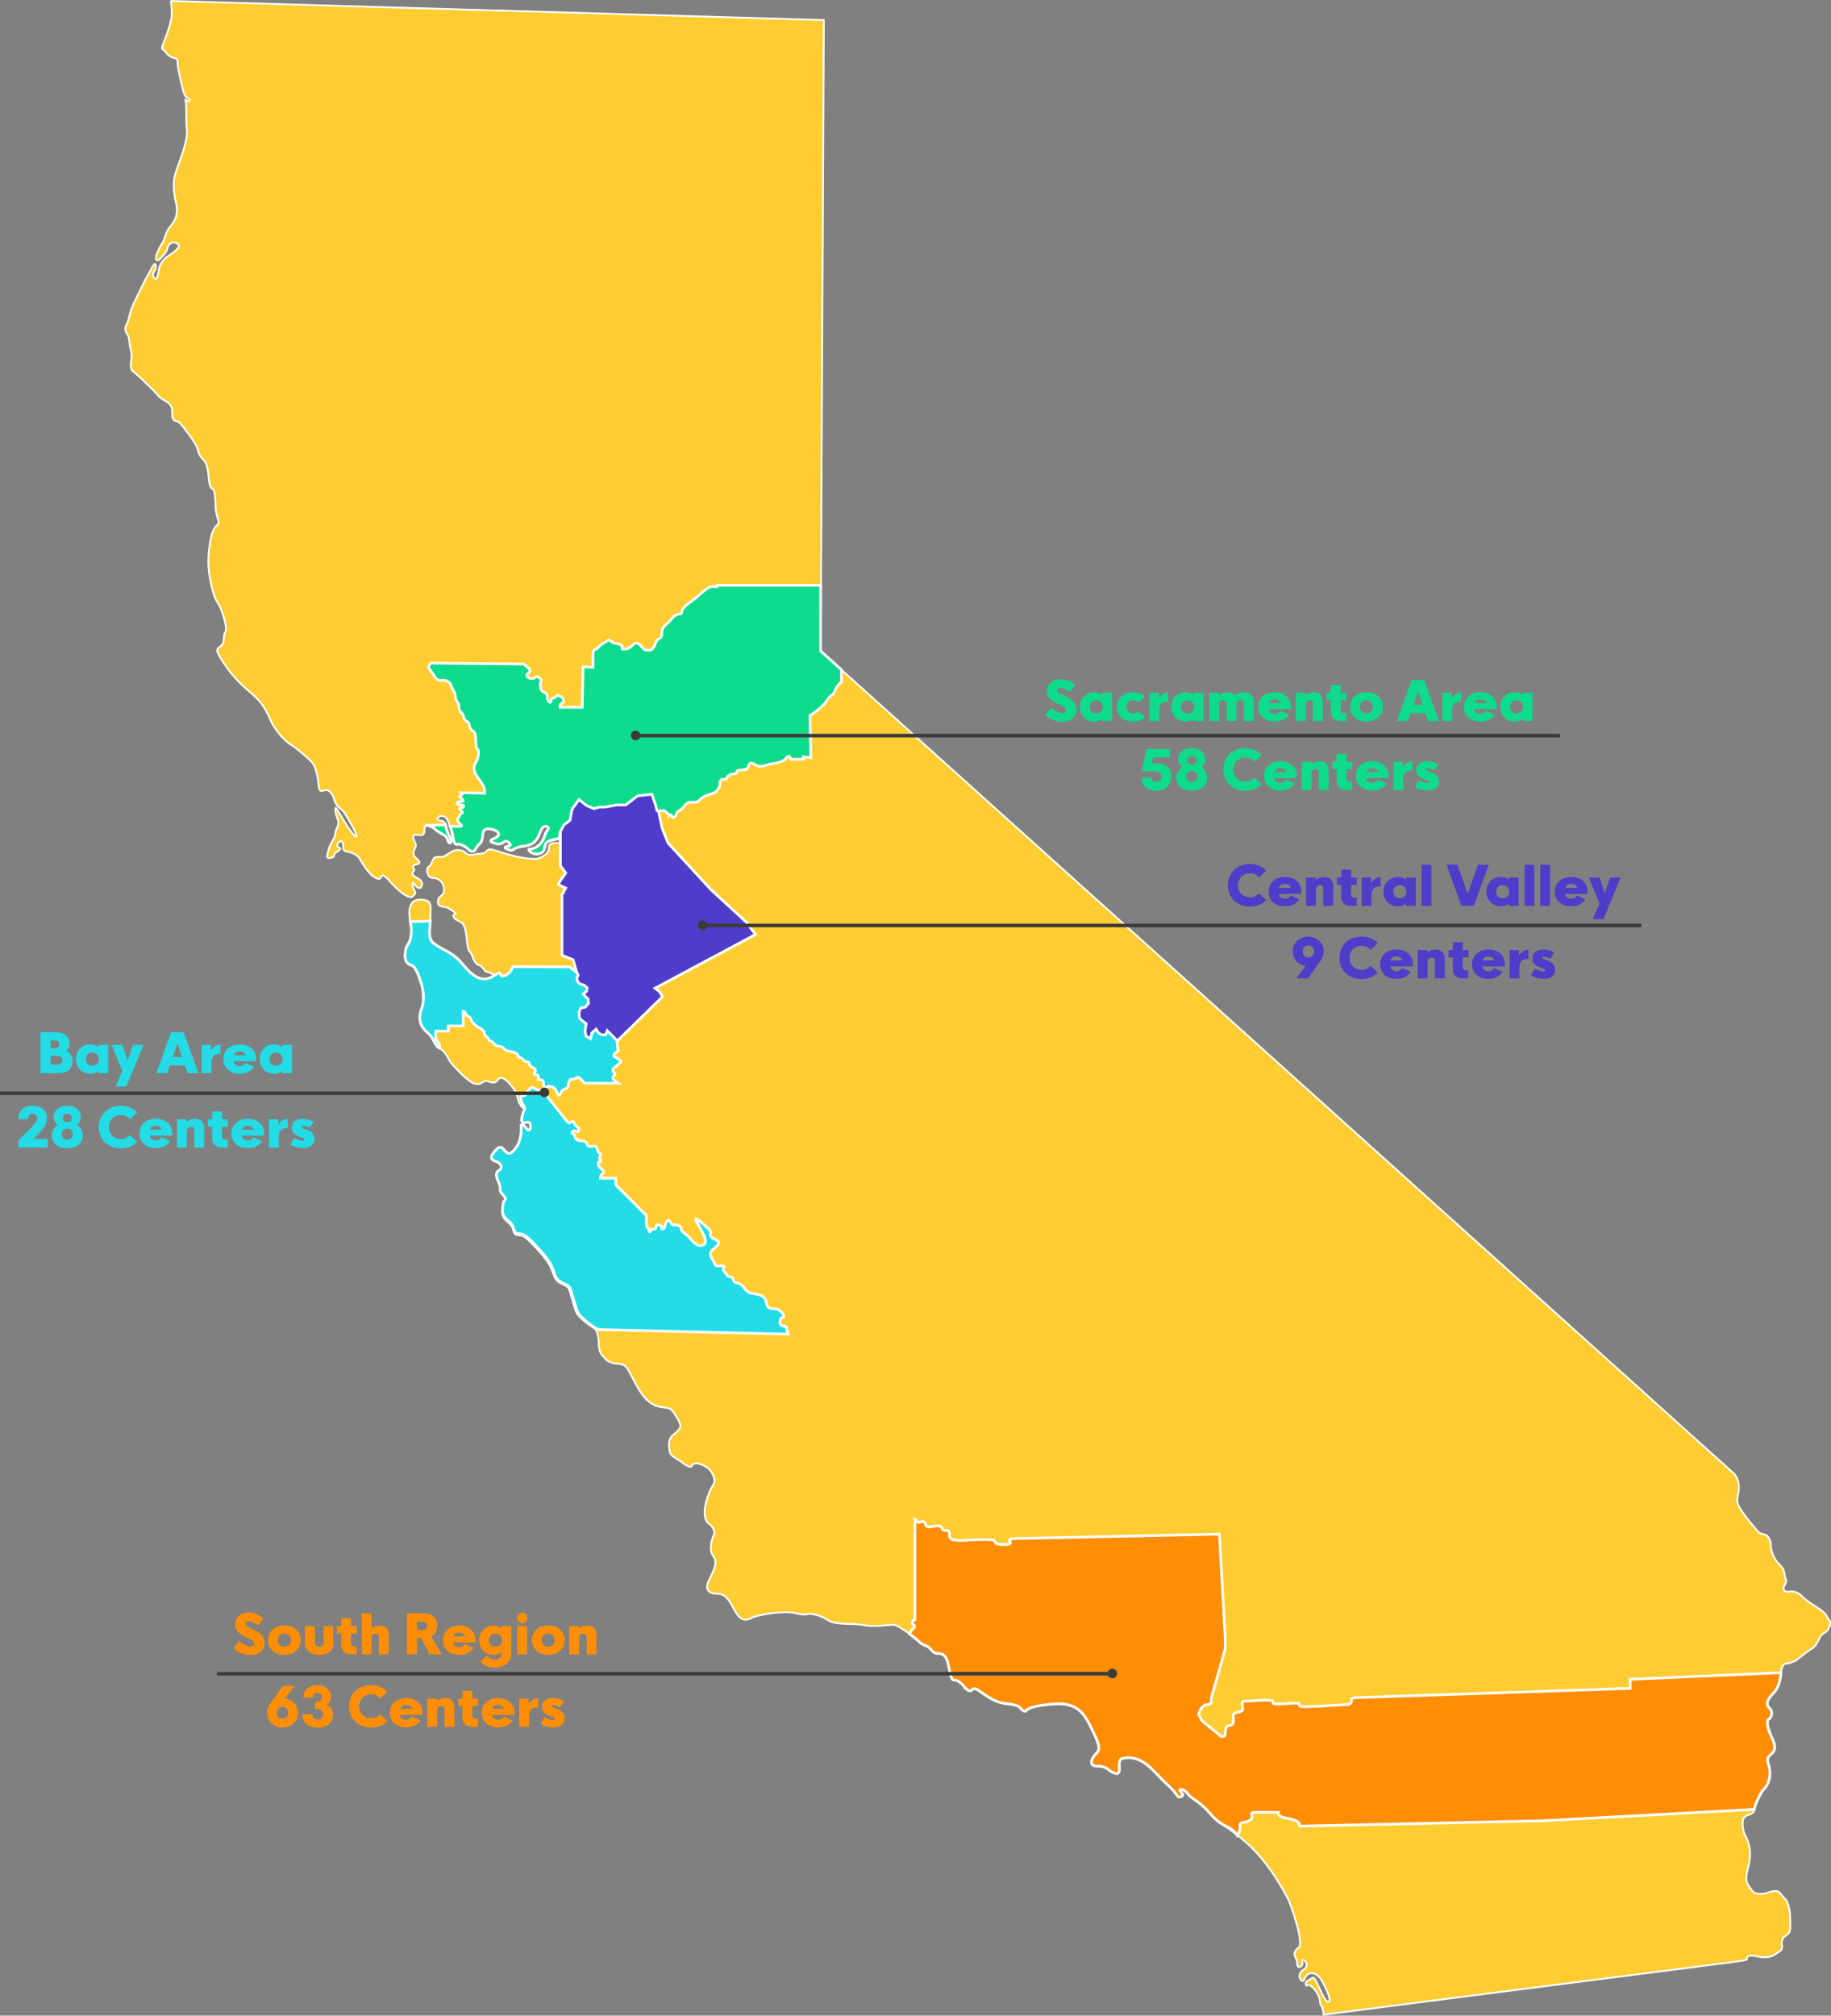
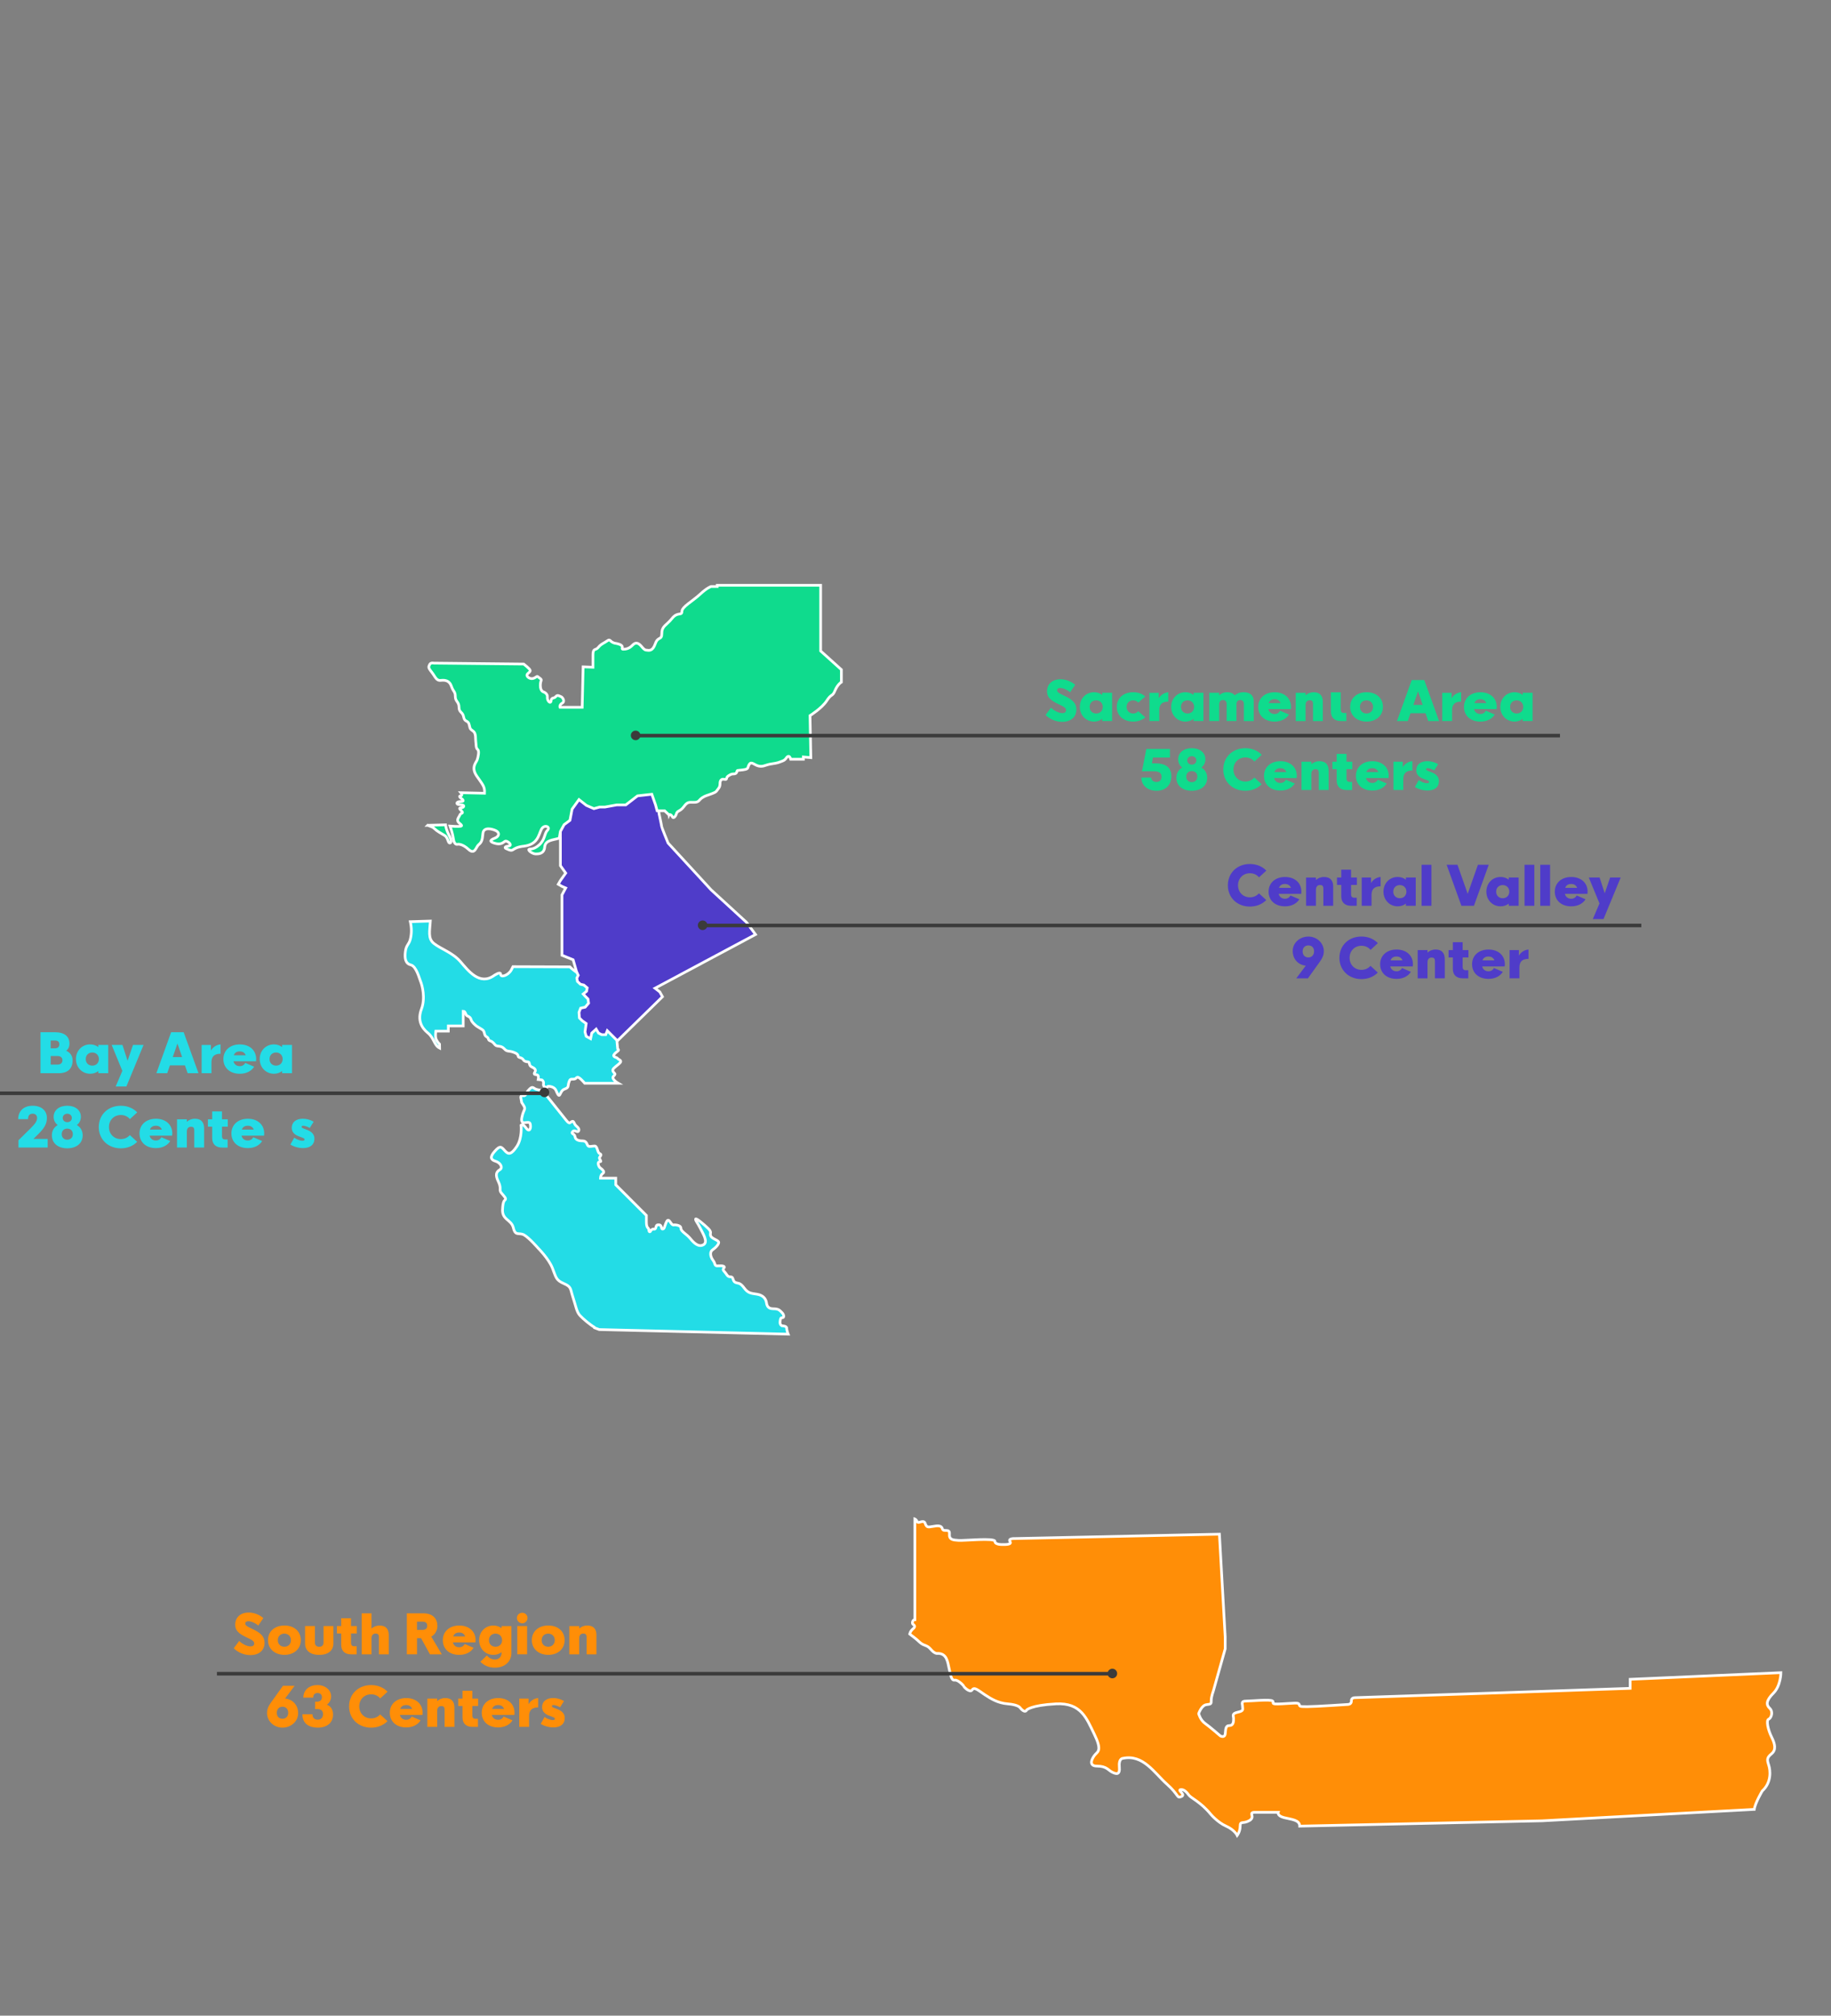
<svg xmlns="http://www.w3.org/2000/svg" viewBox="0 0 1020.37 1123.04">
  <rect x="0" y="0" width="1020.37" height="1123.04" fill="#808080" stroke="none" />
  <defs>
    <style>.cls-1,.cls-2{fill:#ff8e07;}.cls-3,.cls-4{fill:#4f3cc9;}.cls-5{fill:#ffcd32;}.cls-5,.cls-4,.cls-6,.cls-2,.cls-7{stroke:#fff;stroke-miterlimit:10;}.cls-4,.cls-6,.cls-2,.cls-7{stroke-width:1.5px;}.cls-8,.cls-6{fill:#0fdb8d;}.cls-9{fill:#3b3b3b;}.cls-10,.cls-7{fill:#23dce6;}</style>
  </defs>
  <g id="Layer_2">
-     <path class="cls-5" d="M95.11,.52L459.11,11.18l-1.78,351.56,508.44,457.78s3.26,2.52,3.26,8.15-2.67,6.52,1.04,12.3,9.48,12.15,9.48,12.15c0,0,.59,1.19,3.11,1.63s4.15,2.96,4.15,6.07,1.93,7.85,4,9.93,3.7,4,3.7,6.67,2.07,2.22,0,5.78,1.63,4,3.11,3.56,5.04,.59,6.67,2.67,9.33,6.81,9.33,6.81c0,0,3.85,2.67,4.3,4.15s2.96,2.67,1.48,6.22-2.96,2.67-4.59,4.74-2.07,5.33-5.19,7.26-8.89,6.67-8.89,6.67c0,0-3.56,1.63-5.63,1.63s-2.67,5.04-2.67,5.04c0,0,0,7.26-4.15,11.41s-4.15,6.52-2.07,8.44,.89,5.48-.59,6.07-.44,5.78,1.63,9.93,2.52,7.26,0,9.33-2.67,3.11-1.63,6.22,1.63,9.78-3.56,14.52c0,0-3.7,5.04-4.15,8.59s-.44,3.7-4.59,5.19-1.19,10.22-1.19,10.22c0,0,3.56,5.19,3.11,12.44s-3.85,11.56-.89,16.15,3.7,4.74,7.26,4.74,8-3.26,10.22-.59,3.7,4.15,3.7,4.15c0,0,2.07,3.56,2.07,9.78s1.04,7.85-3.11,10.37c0,0-1.93,1.48-1.48,4.59s-.15,2.81-3.7,5.33-8.74,1.48-8.74,1.48c0,0-6.37-1.65-6.81,.21s.3,1.42-9.93,2.9l-226.26,29.07s-.26-3.96-1.37-5.19,.33-3.56-3.11-8.22-5.11-2.78-5.11-2.78c0,0-1.44-1.78,1.22-3s2.33-3.22,4.67,1.44,4.78,11.33,6.67,10.56-3.33-11.67-5.56-14-5.78-2.78-7.33,0-1.56,3.22-3.11,1.22c0,0-1.67-2.78,1.89-5.11s.78-5.44-.33-5.44,.78,3.11-1.56,3.89-1.22-2.78-2.33-4.67-1.56-3.89,1.56-6.22-4.44-24.22-6.33-27.67-10.44-19.78-22.89-30.67-14.44-9.22-19.89-15.89-11-9-12.11-10.56-2.78-3.44-4.67-3.11,3.11,2.78,.44,3.89-1.11-.78-8.11-7-13.11-16.67-24.44-14.33c0,0-2.44,0-2,4.67s-1.56,4.22-3.89,3.11-3.11-3.44-8.56-3.44-2.33-5.11-.78-6.67,3.44-2.67-.78-11.22-7.22-17.56-21.33-16.78-16.33,3.44-16.33,3.44c0,0-.78,2.33-3.89-1.56,0,0-1.22-1.44-6.67-1.89s-9.22-2.78-12.78-5.11-5.78-4.56-7-2.67-4.67-1.67-4.67-2-3.22-3.78-5.11-3.44-2.33-3.22-3.11-6.67-1.22-8.22-6.22-8.22c0,0-1.56,.56-3.89-2.22s-3.89-1.78-6.22-4-11.67-9.67-14.78-9.67-11.44,1.33-16.78,.11-15.11,.33-19.78-2.78-8.67-3.44-10.56-3.44-1,1.11-7.67-.44-21.33,1.11-24.11,2.67-5.89,2-9-3.44-4.89-10-10.22-10-6.56-3-5-6.56,5.89-10.44,3.11-14-1.56-8.67,0-12.11-3.11-6.67-3.11-6.67c0,0-3.89-2.56-.78-13.11s6.33-7.89,2.78-15.22c0,0-2.67-4.22-8.56-5,0,0-1.89,0-2.33,1.11s-1.67,1.44-5.11-1.22-6.89-3.78-7.33-6.11-1.67-6.89,2.22-10,4.89-4.22,1.67-9.33-3.44-5-6.22-5.44-8.89,.11-15.11-10.44-5.78-13.56-11.22-14-6.33-1.67-9.44-5.11c0,0-1.56-2.22-1.56-5.78s-.44-7.78-3.11-9.33-6.22-4.56-8.11-6.56-2.33-5.44-3.89-10.11-.67-5.56-5-7.44-4.22-3.33-6.22-8.44-7.78-10.89-7.78-10.89c0,0-5-5.78-7.78-7.33s-4.78,.89-5.89-3.89-6.67-4.22-5.89-10.89c0,0,3.11-3.56,4.22-4.33s-.33-2-1.89-3.89,.22-4.33-1.67-8.22-4.11-3.44-2.22-4.56,5.33-6.89,2.67-7.67-6.22,2.67-3.44-.44,1.44-2.78,3.44-.44,3.56,.44,6.67-4.22,4.33-9.67,4.33-9.67c0,0-1.11-3.11,.78-.44s3.89-1,3.22-3.33-2.67-1.11-1.56-6.56-1.11,.22-4.11-4.11-.78-5.78-5.78-11.67-6.56-3.89-7.33-2.78-2,2-5.11,.78-3.44,2.44-7.78,1.22-13.56-12.11-13.56-12.11c0,0-2.78-6.11-5.89-7.67s-3-5.56-6.56-8.44-5.89-7.11-3.56-13.33,.33-13.33-.44-15.22-2.44-8.56-5.44-9.33-3.56-3.44-3.11-7.33,2-3.89,2.78-7,.78-6.33,0-9.78-1.89-12.33,5.44-12.33,5.78,3.78,5.78,10-2,11.33,1.89,14.44,10.44,5.11,14.78,10.11,10.67,13.56,18.78,7.78c0,0-.56-1.22-4.78-2.33,0,0-2.33-3.44-3.44-3.44s-2.78-1.67-3.89-5.11-2.33-.78-3.11-9.33-2.22-9.22-5-10.44-3-3.56-1.56-3.56-1.56-2.22-3.89-3.44-6,0-5.56-3.89,4-2,3.22-7.44-5.89-5.44-5.89-5.44c0,0-2,.22-2.78-1.67s-1.22-3.89,.78-5,.78-5.67,5.44-5,6.67-6.11,13.67-3.11c0,0,2.11,2.67,5.11,1.89s6.22-.33,7.33-1.89,2.44-1.44,6.67,0,13.44,4.22,20.44,4.22c0,0,2.78,.11,6.22-2.67s-.89-6.22,5.78-6.22,2,3.67,7.44,5.89,4.33,2.33,6.22,5,4.11-.67,1.89-2.67-4.22-5.44-6.56-5.44-3.44-.89-4.22-2.78-2.67-2.67-6.22-1.56-4.78,0-5.11,3.89-3.44,3.89-5,3.89-3.89-1.56-3.89-2.33,2.33,.44,5.78-2.67,2.78-6.33,4.67-8.22-1.89-3.56-3.44-.44-2,8.44-9.78,9.33-4.67,3.89-10.11,1.22c0,0-1.26-.96,1.56-1.26s-.81-3.56-2.07-2.59-2.59,1.93-5.7,.96-2.37-1.78,.22-2.81,2.67-3.11,.59-4.15-6.96-2.3-7.26,1.56-.81,4.96-2.37,6.22-2.07,5.93-5.7,2.59-6-2.81-6-2.81c0,0-1.85,.74-2.37-2.89s-2.07-7.78-2.07-7.78c0,0-1.11-4.07-2.89-4.89s-3.85-.07-3.85,1.48,4-.15,4.44,3.19,2.3,6.44,2.3,6.44c0,0,1.63,3.11,.3,3.63s-1.04-2.89-3.11-4.15-4.22-2.37-5.48-3.63-4.59-3.63-5.41-1.56,.3,4.74-2.07,4.96-4.96-1.41-4.44,1.48,2.07,3.41,1.04,5.48-1.56,3.85,0,5.41,3.93,3.04,.81,3.85-1.85,2.15-1.85,2.15c0,0,1.33,.74-.22,2.3s3.11,3.63,3.11,3.63c0,0,3.11,1.78,1.56,4.37s-4.44-2-4.44-2c0,0-1.26-.81-.22,2.3s2.37,2.89-.22,5.19-11.19-6.74-11.19-6.74c0,0-5.11-6.15-5.93-4.89s-.81,3.04-4.44,.74-8.52-11.04-8.52-11.04c0,0-2.44-2.37-5.78-2.89s-2.59-1.78-2.81-3.85-1.26-2.96-2.81-1.11,.96,2.89,.96,2.89c0,0,1.04,.44-1.26,1.78s-2.07,2.37-2.07,2.37c0,0,.59,.74-1.78,1.26s-2.44-.44-1.11-4.89,3.48-5.7,3.7-8.81,2.59-4.15,1.26-7.78-1.93-7.93-.59-5.93,8.07,14.15,10.67,15.48-6.22-13.56-7.26-14.52-3.63-2.07-4.67-5.93-3.33-5.63-4.89-5.41-3.56,1.93-3.85-2.52-1.56-10.89-4.15-13.48-9.33-8.3-11.41-9.33-8.07-6.96-10.67-12.44-4.37-10.3-10.81-15.78-11.19-10-16.07-17.56-3.85-6.96-1.26-9.33,.81-5.48,2.37-7.56-2.07-12.89-3.63-15.26-2.81-4.89-4.15-10.89-2.74-12.52-.59-24.67,6-6.15,3.93-13.19c0,0-1.04-2.89-1.04-7.04s-.59-8-1.33-8.52-2.07-.3-2.59-7.78-3.41-9.33-3.41-9.33c0,0-1.48-.96-2.52-4.89s-6.22-10.15-6.22-10.15c0,0-3.56-5.48-5.41-5.7s-2.67-1.48-2.67-3.85,.52-5.26-3.85-7.56-4.3-3.85-8.22-7.48-7.48-7.33-9.33-8.59-1.63-3.41-1.63-4.67,.95-4.37,0-7.48-.73-7.33-1.77-8.59-2.07-3.33-.52-5.93,1.11-6,4.3-12.44,5.78-12.15,7.56-15.04,3.85-8.22,4.37-5.19-2.81,3.7-1.04,6.74,2.59-3.7,2.59-3.7c0,0,.22-4.67,4.89-8s8.07-5.48,5.48-7.26-5.04,.3-5.48,2.59-2.59,4.15-3.85,5.7-3.26,1.63-2.3-1.78,4.07-8,4.07-8c0,0,1.48-5.7,3.85-8.3s4.44-6.59,3.11-12.52-2.22-11.41-.07-17.85,6.52-16.59,6-22.81-.07-16.44-.81-17.19,1.85,1.78,2.37,.52-2.37-.52-3.63-5.7-3.11-12.44-3.11-15.56-1.33-1.78-3.93-3.33-2.37-2.67-3.63-3.41-1.63-.96,.22-5.41,4.15-11.11,4.15-15.04-.59-7.11-.59-7.11Z" />
-   </g>
+     </g>
  <g id="central">
    <path class="cls-7" d="M330.78,739.57l3.16,1.2,105.28,2.56s-.83-2.11-.83-3.38-2.63-1.28-2.63-1.28c0,0-1.28-.45-1.05-2.33s.38-2.18,1.35-2.18,.98-1.58-.3-2.86-1.88-2.11-4.74-2.11-3.61-1.43-3.91-3.46-1.8-4.14-5.26-4.66-5.04-.6-7.14-3.46-3.16-2.56-4.21-2.86-1.58-.6-2.11-2.41-2.03,0-3.38-2.11-2.71-2.63-1.65-3.68-.68-1.5-3.08-1.28-1.35-.98-2.93-3.08-1.88-4.74-.3-5.79,4.29-3.68,3.23-4.74-3.84-1.73-4.29-3.23,.83-1.8-1.28-3.91-7.07-6.32-7.07-5.26,.98,1.8,2.56,4.96,4.51,7.67,1.88,9.25-5.26-.75-7.37-3.38-5.26-3.91-5.26-5.79-3.68-1.88-3.68-1.88c0,0-.83,.68-2.11-1.35s-1.88-1.35-2.63,.53-.75,3.16-1.8,3.16-.08-2.56-2.41-2.33c0,0-.98-.3-1.28,1.28s-1.35,1.05-1.35,1.05c0,0-1.05,0-1.58,1.05s-1.05,.3-1.05-.75-1.35-.53-1.35-4.21v-3.68l-17.07-17.07v-3.68h-8.5s0-1.65,1.05-2.41,.98-1.28,0-2.33-1.8-.83-2.33-3.16c0,0-.23-1.28,1.05-1.28s-.83-1.65-.3-2.41,1.43-1.58,.08-2.11-1.2-4.21-2.74-4.21-2.9,.53-3.65,0-.68-2.86-3.08-2.86-4.06-.6-4.29-2.41-2.56-1.39-1.28-2.8,3.01,1.45,3.46-.88c0,0,.23-.83-1.35-2.11s-1.29-3.16-2.49-2.63-1.2,1.88-3.3-.75-10.75-13.46-10.75-13.46c0,0-.53-.83-.53-2.63s-.74-1.8-1.53-1.05-1.93,.53-3.73,0-1.96-2.11-3.99,0-1.5,3.01-2.56,3.46-1.96-.72-2.18,.98l.53,2.9c3.05,4.4,1.24,2.71,.11,8.23s3.95,1.24,4.62,3.61-.34,5.08-2.26,2.37-2.82-1.58-2.82-1.58c0,0,.79,7.11-2.37,11.84s-4.74,4.62-6.77,2.26-2.71-2.71-5.53,.45-2.26,4.74,.45,5.53,4.29,3.61,2.37,4.74-2.71,2.71-.79,6.66,.11,4.4,1.69,6.32,3.05,3.16,1.92,3.95-1.24,4.4-1.24,4.4c-.79,6.77,4.85,6.2,5.98,11.05s3.16,2.37,5.98,3.95,7.9,7.45,7.9,7.45c0,0,5.87,5.87,7.9,11.05s1.92,6.66,6.32,8.57,3.5,2.82,5.08,7.56,2.03,8.23,3.95,10.27,5.53,5.08,8.23,6.66" />
  </g>
  <g id="bay1">
    <path class="cls-4" d="M312.3,467.78v14.52l2.96,4.15-2.96,4.15-1.19,2.07,2.07,1.19,2.07,.89-2.07,3.85v33.63l6.22,2.52,2.04,7.11-3.07,6.07v19.26l4.59,16.59,14.52-1.04,4.74-1.04,26.96-26.37-1.48-2.67-2.67-2.07,56-29.93-5.04-6.81-19.7-18.07-24-26.09s-3.56-8.72-3.56-9.16-1.48-7.26-1.48-7.26l-1.19-10.81-4-8.89-47.26,2.07-2.52,20.74v11.41Z" />
    <rect class="cls-9" x="392.62" y="514.63" width="522.05" height="2" />
    <circle class="cls-9" cx="391.56" cy="515.52" r="2.67" />
  </g>
  <g id="bay2">
    <path class="cls-6" d="M238.39,459.81c2.05,.93,2.64,.78,3.9,2.04s3.41,2.37,5.48,3.63,1.78,4.67,3.11,4.15-.3-3.63-.3-3.63c0,0-1.85-3.11-2.3-6.44l-9.9,.26Z" />
    <path class="cls-7" d="M284.89,540.52c-1.89,3.11-5.89,4.22-5.89,2.33s-3.67,.67-3.67,.67c-8.11,5.78-14.44-2.78-18.78-7.78s-10.89-7-14.78-10.11c-3.47-2.77-2.25-7.14-1.95-12.46l-11.16,.35c.78,3.44,.78,6.67,0,9.78s-2.33,3.11-2.78,7,.11,6.56,3.11,7.33,4.67,7.44,5.44,9.33,2.78,9,.44,15.22,0,10.44,3.56,13.33,3.44,6.89,6.56,8.44l-.04-2.19s-1.11-1.04-1.85-2.59-.22-4.67-.22-4.67h6.96v-2.89h8.3v-8.22c1.26,0,1.33,2.07,2.07,2.52s1.85,.59,2.3,2.15,2.15,2.81,2.67,3.33,2.07,1.26,3.63,2.3,.74,3.11,2.3,3.93,.52,1.78,2.07,2.3,1.85,1.33,2.89,2.37,3.11,0,4.89,2,2.37,.81,5.7,2.15,1.04,2.3,3.11,2.81,1.56,1.56,2.89,2.07,2.07,0,2.3,1.04,.3,1.56,1.33,2.07,2.81,1.33,1.78,2.89,.3,1.26,1.33,1.56,.52,2.59,.52,2.59l2.07,.22c2.07,1.56-.3,2.89,1.78,3.93s0-.81,2.89-.3,3.33,2.59,3.33,2.59c2.37,5.48,1.63,0,4.44-1.04s1.85-1.48,2.59-3.85,1.33-1.56,2.81-1.78,.81-.59,1.85-1.04,4.15,3.33,4.15,3.33h18.67s-4.15-2.37-2.59-3.93,.52-1.26-.22-2.59,.52-2,3.11-4.15-.07-2.3-.59-3.11-3.33-.74-1.78-2.52,3.11-1.85,1.78-2.89l-.44-4.74-1.56-1.56-1.56-1.56-2.22-2.22-.89,2.22h-2.22l-1.78-.89-1.33-2.22-2.44,2.22-.67,3.11-2.44-1.33-.67-2.44,.67-4.67-2.22-1.56-1.56-1.56-.22-3.11,.89-2.33,2.56-.56,1.89-2.22-.33-2.33-1.56-1.56-1.11-1.22,1.89-1.56,.33-1.89-1.89-1.56-1.89-.44-1.67-1.56-.33-1.89,.78-1.56-.78-1.56-1.11-.78-1.56-1.22-1.22-1.11-31.71-.11-.95,1.89Z" />
    <rect class="cls-9" y="608.13" width="303.34" height="2" />
    <circle class="cls-9" cx="303.41" cy="608.63" r="2.67" />
  </g>
  <g id="sac">
    <path class="cls-6" d="M372.81,454.07c.22-.52,1.33-.22,1.85,.98s1.78,.06,2.3-1.72,2.07-1.11,4.15-3.93,2.89-2.37,5.7-2.37,2.59-1.26,4.44-2.52,3.04-1.33,5.63-2.37,2.07-1.04,3.11-2.3,1.26-1.85,1.26-3.41,.81-2.3,1.63-2.3,2.07,.52,2.07-.52,2.07-2.07,2.81-2.3,2.37,.22,2.81-1.11-.22-.74,3.41-1.26,2.3-1.04,3.56-3.04,2.89,.52,5.48,.96,3.41-.74,7.04-1.26,3.85-.81,5.93-1.56,2.07-2.07,3.11-2.59,1.56,1.56,1.56,1.56h7.04v-1.26l4.15,.37-.44-23.41s6.67-4.15,9.33-8.3,3.11-2.07,4.59-5.63,3.55-4.74,3.55-4.74v-6.94l-11.55-10.4v-36.59h-57.63v.67h-3.41s-2.07,.52-6.22,4.37-10.07,6.96-10.07,9.56-2.37-.07-5.48,3.85-5.7,4.15-5.7,8.3-2.07,1.41-3.63,5.78-3.41,3.78-5.19,3.56-2.89-3.63-5.19-3.85-2.44,2.81-6.52,3.33,2-2.07-5.7-3.33c0,0-1.26-.22-2.3-1.26s-1.33-.3-3.11,.74-2.67,1.48-3.93,3.04-2.81,.07-2.81,3.93v6.96l-5.48-.22-.52,22.52h-12.37s-.52-1.26,1.26-2.3,.07-3.41-.74-3.63-1.85-1.26-2.89,0-2.37,.22-2.59,2.3-2.3,.07-2.07-2-2.07-2.89-2.07-2.89c0,0-1.85-.3-1.85-3.63s1.41-2.81-.44-4.15-.81-1.04-2.89,0-4.15-.52-4.15-1.56,2.22-1.78,1.78-2.81-3.56-3.41-3.56-3.41l-50.07-.52s-1.85-.44-2.37,.81-1.04,1.48,1.04,4.07,2.59,5.04,5.19,4.74,4.89,.22,5.93,3.33,2.15,2.74,2.15,5.63,2.07,2.89,2.07,6,2.07,2.44,2.59,5.48,2.59,1.56,3.11,4.37,.89,2.37,2.37,3.63,1.04,4.3,1.26,5.63,0,3.7,1.04,4.44,.3,4.15-.22,5.7-3.63,4.15-.3,9.04,4.59,5.78,4.37,9.63l-13.19-.3s1.33,1.56-.22,1.78,1.04,1.85,1.04,1.85c0,0,1.33,1.26-.52,1.26s-2.89,.59-2.37,1.33,4.15,.15,3.63,1.48-3.63,0-1.56,2.07,0,1.26-.52,2.59-2.3,2.89-.52,4.44,3.5,2.42-4.99,1.81c0,0,1.36,3.6,1.88,7.23s2.37,2.89,2.37,2.89c0,0,2.37-.52,6,2.81s4.15-1.33,5.7-2.59,2.07-2.37,2.37-6.22,5.19-2.59,7.26-1.56,2,3.11-.59,4.15-3.33,1.85-.22,2.81,4.44,0,5.7-.96,4.89,2.3,2.07,2.59-1.56,1.26-1.56,1.26c5.44,2.67,2.33-.33,10.11-1.22s8.22-6.22,9.78-9.33,5.33-1.44,3.44,.44-1.22,5.11-4.67,8.22-5.78,1.89-5.78,2.67,2.33,2.33,3.89,2.33,4.67,0,5-3.89,4.56-3.78,8.11-4.89l.63-3.74,2.07-3.78,3.26-2.44,1.19-6.22,3.85-5.33,4.15,3.26,4.15,1.78,3.26-.89h2.96l6.52-1.19h5.04l6.54-5.04,7.97-.89,2.07,5.93,.89,3.26h4.15l2.44,2.3Z" />
    <rect class="cls-9" x="355.29" y="408.85" width="514.05" height="2" />
    <circle class="cls-9" cx="354.22" cy="409.74" r="2.67" />
  </g>
  <g id="south">
    <path class="cls-2" d="M977.63,1008.07c.44-3.56,4.44-10.22,4.44-10.22,5.19-4.74,4.59-11.41,3.56-14.52s-.89-4.15,1.63-6.22,2.07-5.19,0-9.33-3.11-9.33-1.63-9.93,2.67-4.15,.59-6.07-2.07-4.3,2.07-8.44,4.15-11.41,4.15-11.41l-84,3.7v5.04s-151,5.19-153.33,5.19-2,1.89-2,1.89c0,1.89-1.89,1.89-1.89,1.89,0,0-18.33,1.22-22.56,1.22s-4.33,0-4.67-1.22-2.67-.67-9.67-.33-4-.44-5.11-1.56-11.67,0-14.78,0-2,1.56-2,3.11,.89,2.33-2.67,3.11-2.33,2-2.33,3.56,0,3.89-2.33,3.89-2,2.33-2.33,4.67-2.67,1.11-2.67,1.11c0,0-5.89-5.11-8.56-7s-3.56-5.44-3.56-5.44c0,0,1.56-4.67,4.33-5s2.67-.44,2.67-2.44,1.22-5.33,1.22-5.33l6.56-23.33v-6.67l-3.22-57.22-114.11,2.44s-3.89-.17-2.56,1.72-3.85,1.61-3.85,1.61c0,0-4.59,.3-4.59-1.78s-17.11-.3-20.22-.52-5.41-.3-5.11-3.63-3.41-.81-3.93-2.81-2.59-1.85-5.41-1.33-3.41,.52-4.22-1.78-3.85,.44-4.37-.81-1.33-1.56-1.33-1.56v56.07c-1.26,0-1.78,2.07-1.04,2.59s1.56,1.26,0,2.52-1.85,2.91-1.85,2.91c1.92,1.53,3.26,2.35,5.59,4.57s3.89,1.22,6.22,4,3.89,2.22,3.89,2.22c5,0,5.44,4.78,6.22,8.22s1.22,7,3.11,6.67,5.11,3.11,5.11,3.44,3.44,3.89,4.67,2,3.44,.33,7,2.67,7.33,4.67,12.78,5.11,6.67,1.89,6.67,1.89c3.11,3.89,3.89,1.56,3.89,1.56,0,0,2.22-2.67,16.33-3.44s17.11,8.22,21.33,16.78,2.33,9.67,.78,11.22-4.67,6.67,.78,6.67,6.22,2.33,8.56,3.44,4.33,1.56,3.89-3.11,2-4.67,2-4.67c11.33-2.33,17.44,8.11,24.44,14.33s5.44,8.11,8.11,7-2.33-3.56-.44-3.89,3.56,1.56,4.67,3.11,6.67,3.89,12.11,10.56c0,0,3.85,4.59,8.59,6.67s6.22,5.19,6.22,5.19c0,0,1.63-2.07,1.63-5.19s1.63-1.04,5.19-3.11-1.04-4.59,3.11-4.59h12.89s-.74,1.93,3.26,2.96,8.74,1.19,8.74,4.74l135.11-2.96,118.22-6.37Z" />
    <rect class="cls-9" x="120.89" y="931.52" width="497.94" height="2" />
    <circle class="cls-9" cx="619.89" cy="932.41" r="2.67" />
  </g>
  <g id="Layer_6">
    <g>
      <path class="cls-8" d="M582.67,398.36l3.05-4.09c1.62,1.71,4.36,3.05,6.34,3.05,1.31,0,2.01-.58,2.01-1.65,0-1.15-.88-1.81-3.93-3.23-4.91-2.25-6.65-4.08-6.65-7.22,0-4.11,2.96-6.77,7.53-6.77,2.87,0,5.83,1.13,8.14,3.08l-2.83,4.18c-1.53-1.37-3.87-2.41-5.52-2.41-1.1,0-1.71,.46-1.71,1.31,0,.91,.73,1.52,3.69,2.87,5.12,2.34,7.04,4.45,7.04,7.8,0,4.23-3.05,6.89-7.88,6.89-3.45,0-6.92-1.44-9.27-3.81Z" />
      <path class="cls-8" d="M601.76,393.85c0-4.67,3.41-8.17,7.92-8.17,1.74,0,3.32,.52,4.57,1.52v-1.22h5.49v15.75h-5.49v-1.22c-1.25,1.01-2.83,1.52-4.57,1.52-4.51,0-7.92-3.53-7.92-8.18Zm12.79,0c0-2.23-1.65-3.66-3.66-3.66s-3.66,1.37-3.66,3.66,1.62,3.67,3.66,3.67,3.66-1.43,3.66-3.67Z" />
      <path class="cls-8" d="M622.35,393.85c0-4.88,3.73-8.17,9.17-8.17,2.74,0,5.06,.85,6.67,2.37l-3.87,3.42c-.67-.82-1.7-1.28-2.83-1.28-2.04,0-3.66,1.37-3.66,3.66s1.62,3.67,3.66,3.67c1.13,0,2.16-.45,2.83-1.28l3.87,3.42c-1.61,1.52-3.93,2.37-6.67,2.37-5.43,0-9.17-3.29-9.17-8.18Z" />
      <path class="cls-8" d="M645.72,389.12c.77-1.4,2.59-3.2,5.36-3.44v5.21c-3.41,0-5.06,1.52-5.06,4.81v6.04h-5.47v-15.75h5.18v3.14Z" />
      <path class="cls-8" d="M652.67,393.85c0-4.67,3.41-8.17,7.92-8.17,1.74,0,3.32,.52,4.57,1.52v-1.22h5.49v15.75h-5.49v-1.22c-1.25,1.01-2.83,1.52-4.57,1.52-4.51,0-7.92-3.53-7.92-8.18Zm12.79,0c0-2.23-1.65-3.66-3.66-3.66s-3.66,1.37-3.66,3.66,1.62,3.67,3.66,3.67,3.66-1.43,3.66-3.67Z" />
      <path class="cls-8" d="M698.67,390.86v10.88h-5.49v-9.6c0-1.22-.73-2.13-2.01-2.13-1.5,0-2.14,1.15-2.14,2.45v9.27h-5.47v-9.6c0-1.22-.7-2.13-2.01-2.13-1.47,0-2.14,1.15-2.14,2.45v9.27h-5.47v-15.75h5.47v1.41c1.13-1.06,2.6-1.71,4.33-1.71,1.99,0,3.47,.57,4.33,1.73,1.28-1.07,2.92-1.73,4.83-1.73,3.72,0,5.77,1.67,5.77,5.18Z" />
      <path class="cls-8" d="M719.35,395.1h-12.57c.45,1.8,1.84,2.71,3.53,2.71,1.37,0,2.47-.67,3.05-1.83l4.94,2.13c-1.25,2.05-3.88,3.93-7.96,3.93-5.85,0-9.17-3.59-9.17-8.15,0-4.91,3.73-8.2,9.17-8.2s9.1,3.29,9.1,8.17c0,.39-.03,.82-.09,1.25Zm-12.39-3.36h6.67c-.52-1.35-1.61-2.16-3.32-2.16s-2.83,.7-3.35,2.16Z" />
      <path class="cls-8" d="M737.18,391.13v10.61h-5.47v-9.45c0-1.83-.76-2.13-1.86-2.13-1.37,0-2.29,.85-2.29,2.74v8.84h-5.47v-15.75h5.47v1.4c1.15-1.04,2.66-1.7,4.51-1.7,3.57,0,5.12,2.01,5.12,5.45Z" />
-       <path class="cls-8" d="M750.38,390.1h-3.23v5.27c0,1.34,.7,1.86,1.65,1.86h1.49v4.51h-3.08c-3.53,0-5.53-1.92-5.53-5.3v-6.34h-2.38v-4.12h2.38v-4.36h5.47v4.36h3.23v4.12Z" />
+       <path class="cls-8" d="M750.38,390.1h-3.23v5.27c0,1.34,.7,1.86,1.65,1.86h1.49v4.51h-3.08c-3.53,0-5.53-1.92-5.53-5.3v-6.34h-2.38h2.38v-4.36h5.47v4.36h3.23v4.12Z" />
      <path class="cls-8" d="M752.4,393.85c0-4.88,3.73-8.17,9.17-8.17s9.1,3.29,9.1,8.17-3.78,8.18-9.1,8.18-9.17-3.29-9.17-8.18Zm12.79,0c0-2.23-1.65-3.66-3.66-3.66s-3.66,1.37-3.66,3.66,1.62,3.67,3.66,3.67,3.66-1.43,3.66-3.67Z" />
      <path class="cls-8" d="M795.92,401.74l-1.5-4.36h-8.39l-1.5,4.36h-6.04l8.23-22.85h6.98l8.26,22.85h-6.02Zm-8.3-8.99h5.21l-2.6-7.56-2.6,7.56Z" />
      <path class="cls-8" d="M808.9,389.12c.77-1.4,2.59-3.2,5.36-3.44v5.21c-3.41,0-5.06,1.52-5.06,4.81v6.04h-5.47v-15.75h5.18v3.14Z" />
      <path class="cls-8" d="M834.02,395.1h-12.57c.45,1.8,1.84,2.71,3.53,2.71,1.37,0,2.47-.67,3.05-1.83l4.94,2.13c-1.25,2.05-3.88,3.93-7.96,3.93-5.85,0-9.17-3.59-9.17-8.15,0-4.91,3.73-8.2,9.17-8.2s9.1,3.29,9.1,8.17c0,.39-.03,.82-.09,1.25Zm-12.39-3.36h6.67c-.52-1.35-1.61-2.16-3.32-2.16s-2.83,.7-3.35,2.16Z" />
      <path class="cls-8" d="M836.08,393.85c0-4.67,3.41-8.17,7.92-8.17,1.74,0,3.32,.52,4.57,1.52v-1.22h5.49v15.75h-5.49v-1.22c-1.25,1.01-2.83,1.52-4.57,1.52-4.51,0-7.92-3.53-7.92-8.18Zm12.79,0c0-2.23-1.65-3.66-3.66-3.66s-3.66,1.37-3.66,3.66,1.62,3.67,3.66,3.67,3.66-1.43,3.66-3.67Z" />
    </g>
    <g>
      <path class="cls-8" d="M643.77,425.29c5.92,0,8.99,2.37,8.99,7.16,0,5.12-3.41,8.14-8.23,8.14s-8.46-2.84-8.46-7.35h5.46c.15,1.68,1.37,2.44,2.92,2.44,1.92,0,2.84-1.16,2.84-2.8,0-2.02-.98-3.17-4.45-3.17h-6.43l2.4-12.41h13.17v4.79h-9.51l-.51,3.2h1.82Z" />
      <path class="cls-8" d="M655.57,433.38c0-2.65,1.22-4.57,3.26-5.76-1.43-1.06-2.28-2.62-2.28-4.57,0-3.75,3.14-6.19,7.59-6.19s7.59,2.44,7.59,6.19c0,1.95-.86,3.51-2.23,4.57,2.01,1.19,3.23,3.11,3.23,5.76,0,4.54-3.66,7.2-8.58,7.2s-8.57-2.62-8.57-7.2Zm11.68-.7c0-1.95-1.32-3.08-3.11-3.08s-3.08,1.13-3.08,3.08,1.31,3.11,3.08,3.11,3.11-1.13,3.11-3.11Zm-.55-9.02c0-1.37-1.1-2.35-2.53-2.35s-2.56,.98-2.56,2.35,1.09,2.35,2.56,2.35,2.53-.98,2.53-2.35Z" />
      <path class="cls-8" d="M681.71,428.72c0-6.92,5.19-11.86,12.29-11.86,3.62,0,6.92,1.34,9.13,3.69l-4.08,3.75c-1.22-1.49-2.99-2.29-5.06-2.29-3.78,0-6.62,2.81-6.62,6.71s2.84,6.71,6.62,6.71c2.1,0,3.84-.86,5.03-2.23l4.08,3.75c-2.22,2.29-5.46,3.63-9.11,3.63-7.1,0-12.29-4.97-12.29-11.86Z" />
      <path class="cls-8" d="M722.58,433.52h-12.57c.45,1.8,1.84,2.71,3.53,2.71,1.37,0,2.47-.67,3.05-1.83l4.94,2.13c-1.25,2.05-3.88,3.93-7.96,3.93-5.85,0-9.17-3.58-9.17-8.15,0-4.91,3.73-8.2,9.17-8.2s9.1,3.29,9.1,8.17c0,.39-.03,.82-.09,1.25Zm-12.39-3.36h6.67c-.52-1.35-1.61-2.16-3.32-2.16s-2.83,.7-3.35,2.16Z" />
      <path class="cls-8" d="M740.4,429.54v10.61h-5.47v-9.45c0-1.83-.76-2.13-1.86-2.13-1.37,0-2.29,.85-2.29,2.74v8.84h-5.47v-15.75h5.47v1.4c1.15-1.04,2.66-1.7,4.51-1.7,3.57,0,5.12,2.01,5.12,5.45Z" />
      <path class="cls-8" d="M753.6,428.52h-3.23v5.27c0,1.34,.7,1.86,1.65,1.86h1.49v4.51h-3.08c-3.53,0-5.53-1.92-5.53-5.3v-6.34h-2.38v-4.12h2.38v-4.36h5.47v4.36h3.23v4.12Z" />
      <path class="cls-8" d="M773.8,433.52h-12.57c.45,1.8,1.84,2.71,3.53,2.71,1.37,0,2.47-.67,3.05-1.83l4.94,2.13c-1.25,2.05-3.88,3.93-7.96,3.93-5.85,0-9.17-3.58-9.17-8.15,0-4.91,3.73-8.2,9.17-8.2s9.1,3.29,9.1,8.17c0,.39-.03,.82-.09,1.25Zm-12.39-3.36h6.67c-.52-1.35-1.61-2.16-3.32-2.16s-2.83,.7-3.35,2.16Z" />
      <path class="cls-8" d="M781.71,427.53c.77-1.4,2.59-3.2,5.36-3.44v5.21c-3.41,0-5.06,1.52-5.06,4.81v6.04h-5.47v-15.75h5.18v3.14Z" />
      <path class="cls-8" d="M788.49,438.47l2.14-3.81c1.31,.92,3.17,1.71,4.57,1.71,.79,0,1.19-.24,1.19-.73,0-.55-.64-.79-1.83-1.22-2.38-.85-5.31-1.86-5.31-5.3,0-3.08,2.38-5.03,6.19-5.03,2.01,0,4.21,.58,6.01,1.67l-2.17,3.48c-1.06-.64-2.68-1.25-3.72-1.25-.48,0-.82,.18-.82,.64,0,.55,.85,.85,1.98,1.25,2.14,.76,5.15,1.95,5.15,5.33s-2.37,5.24-6.37,5.24c-2.39,0-5.09-.73-7.01-1.98Z" />
    </g>
    <g>
      <path class="cls-3" d="M684.26,493.24c0-6.92,5.19-11.86,12.29-11.86,3.62,0,6.92,1.34,9.13,3.69l-4.08,3.75c-1.22-1.49-2.99-2.29-5.06-2.29-3.78,0-6.62,2.81-6.62,6.71s2.84,6.71,6.62,6.71c2.1,0,3.84-.86,5.03-2.23l4.08,3.75c-2.22,2.29-5.46,3.63-9.11,3.63-7.1,0-12.29-4.97-12.29-11.86Z" />
      <path class="cls-3" d="M725.13,498.03h-12.57c.45,1.8,1.84,2.71,3.53,2.71,1.37,0,2.47-.67,3.05-1.83l4.94,2.13c-1.25,2.05-3.88,3.93-7.96,3.93-5.85,0-9.17-3.59-9.17-8.15,0-4.91,3.73-8.2,9.17-8.2s9.1,3.29,9.1,8.17c0,.39-.03,.82-.09,1.25Zm-12.39-3.36h6.67c-.52-1.35-1.61-2.16-3.32-2.16s-2.83,.7-3.35,2.16Z" />
      <path class="cls-3" d="M742.95,494.06v10.61h-5.47v-9.45c0-1.83-.76-2.13-1.86-2.13-1.37,0-2.29,.85-2.29,2.74v8.84h-5.47v-15.75h5.47v1.4c1.15-1.04,2.66-1.7,4.51-1.7,3.57,0,5.12,2.01,5.12,5.45Z" />
      <path class="cls-3" d="M756.15,493.03h-3.23v5.27c0,1.34,.7,1.86,1.65,1.86h1.49v4.51h-3.08c-3.53,0-5.53-1.92-5.53-5.3v-6.34h-2.38v-4.12h2.38v-4.36h5.47v4.36h3.23v4.12Z" />
      <path class="cls-3" d="M764.02,492.05c.77-1.4,2.59-3.2,5.36-3.44v5.21c-3.41,0-5.06,1.52-5.06,4.81v6.04h-5.47v-15.75h5.18v3.14Z" />
      <path class="cls-3" d="M770.97,496.78c0-4.67,3.41-8.17,7.92-8.17,1.74,0,3.32,.52,4.57,1.52v-1.22h5.49v15.75h-5.49v-1.22c-1.25,1.01-2.83,1.52-4.57,1.52-4.51,0-7.92-3.53-7.92-8.18Zm12.79,0c0-2.23-1.65-3.66-3.66-3.66s-3.66,1.37-3.66,3.66,1.62,3.67,3.66,3.67,3.66-1.43,3.66-3.67Z" />
      <path class="cls-3" d="M792.23,504.67v-22.85h5.47v22.85h-5.47Z" />
      <path class="cls-3" d="M823.62,481.81h6.02l-8.26,22.85h-6.98l-8.23-22.85h6.04l5.7,16.2,5.7-16.2Z" />
      <path class="cls-3" d="M828.31,496.78c0-4.67,3.41-8.17,7.92-8.17,1.74,0,3.32,.52,4.57,1.52v-1.22h5.49v15.75h-5.49v-1.22c-1.25,1.01-2.83,1.52-4.57,1.52-4.51,0-7.92-3.53-7.92-8.18Zm12.79,0c0-2.23-1.65-3.66-3.66-3.66s-3.66,1.37-3.66,3.66,1.62,3.67,3.66,3.67,3.66-1.43,3.66-3.67Z" />
      <path class="cls-3" d="M849.57,504.67v-22.85h5.47v22.85h-5.47Z" />
      <path class="cls-3" d="M858.35,504.67v-22.85h5.47v22.85h-5.47Z" />
      <path class="cls-3" d="M884.64,498.03h-12.57c.45,1.8,1.84,2.71,3.53,2.71,1.37,0,2.47-.67,3.05-1.83l4.94,2.13c-1.25,2.05-3.88,3.93-7.96,3.93-5.85,0-9.17-3.59-9.17-8.15,0-4.91,3.73-8.2,9.17-8.2s9.1,3.29,9.1,8.17c0,.39-.03,.82-.09,1.25Zm-12.39-3.36h6.67c-.52-1.35-1.61-2.16-3.32-2.16s-2.83,.7-3.35,2.16Z" />
      <path class="cls-3" d="M887.63,512.07l3.72-8.72-5.95-14.45h6.01l2.86,8.81,3.02-8.81h5.88l-9.57,23.16h-5.97Z" />
    </g>
    <g>
      <path class="cls-3" d="M737.74,529.94c0,1.8-.55,3.54-2.07,5.67l-6.8,9.48h-6.49l5.28-7.05c-4.52-.54-7.26-3.91-7.26-8.18,0-4.69,4.08-8.05,8.75-8.05s8.58,3.57,8.58,8.14Zm-5.44,.06c0-1.83-1.13-3.26-3.14-3.26s-3.23,1.37-3.23,3.32,1.15,3.39,3.17,3.39,3.2-1.47,3.2-3.45Z" />
      <path class="cls-3" d="M746.43,533.65c0-6.92,5.19-11.86,12.29-11.86,3.62,0,6.92,1.34,9.13,3.69l-4.08,3.75c-1.22-1.49-2.99-2.29-5.06-2.29-3.78,0-6.62,2.81-6.62,6.71s2.84,6.71,6.62,6.71c2.1,0,3.84-.86,5.03-2.23l4.08,3.75c-2.22,2.29-5.46,3.63-9.11,3.63-7.1,0-12.29-4.97-12.29-11.86Z" />
      <path class="cls-3" d="M787.3,538.45h-12.57c.45,1.8,1.84,2.71,3.53,2.71,1.37,0,2.47-.67,3.05-1.83l4.94,2.13c-1.25,2.05-3.88,3.93-7.96,3.93-5.85,0-9.17-3.59-9.17-8.15,0-4.91,3.73-8.2,9.17-8.2s9.1,3.29,9.1,8.17c0,.39-.03,.82-.09,1.25Zm-12.39-3.36h6.67c-.52-1.35-1.61-2.16-3.32-2.16s-2.83,.7-3.35,2.16Z" />
      <path class="cls-3" d="M805.13,534.47v10.61h-5.47v-9.45c0-1.83-.76-2.13-1.86-2.13-1.37,0-2.29,.85-2.29,2.74v8.84h-5.47v-15.75h5.47v1.4c1.15-1.04,2.66-1.7,4.51-1.7,3.57,0,5.12,2.01,5.12,5.45Z" />
      <path class="cls-3" d="M818.33,533.45h-3.23v5.27c0,1.34,.7,1.86,1.65,1.86h1.49v4.51h-3.08c-3.53,0-5.53-1.92-5.53-5.3v-6.34h-2.38v-4.12h2.38v-4.36h5.47v4.36h3.23v4.12Z" />
      <path class="cls-3" d="M838.53,538.45h-12.57c.45,1.8,1.84,2.71,3.53,2.71,1.37,0,2.47-.67,3.05-1.83l4.94,2.13c-1.25,2.05-3.88,3.93-7.96,3.93-5.85,0-9.17-3.59-9.17-8.15,0-4.91,3.73-8.2,9.17-8.2s9.1,3.29,9.1,8.17c0,.39-.03,.82-.09,1.25Zm-12.39-3.36h6.67c-.52-1.35-1.61-2.16-3.32-2.16s-2.83,.7-3.35,2.16Z" />
      <path class="cls-3" d="M846.43,532.46c.77-1.4,2.59-3.2,5.36-3.44v5.21c-3.41,0-5.06,1.52-5.06,4.81v6.04h-5.47v-15.75h5.18v3.14Z" />
-       <path class="cls-3" d="M853.22,543.4l2.14-3.81c1.31,.92,3.17,1.71,4.57,1.71,.79,0,1.19-.24,1.19-.73,0-.55-.64-.79-1.83-1.22-2.38-.85-5.31-1.86-5.31-5.3,0-3.08,2.38-5.03,6.19-5.03,2.01,0,4.21,.58,6.01,1.67l-2.17,3.48c-1.06-.64-2.68-1.25-3.72-1.25-.48,0-.82,.18-.82,.64,0,.55,.85,.85,1.98,1.25,2.14,.76,5.15,1.95,5.15,5.33s-2.37,5.24-6.37,5.24c-2.39,0-5.09-.73-7.01-1.98Z" />
    </g>
    <g>
      <path class="cls-1" d="M130.26,918.34l3.05-4.09c1.62,1.71,4.36,3.05,6.34,3.05,1.31,0,2.01-.58,2.01-1.65,0-1.15-.88-1.82-3.93-3.23-4.91-2.25-6.65-4.08-6.65-7.22,0-4.11,2.96-6.77,7.53-6.77,2.87,0,5.83,1.13,8.14,3.08l-2.83,4.18c-1.53-1.37-3.87-2.41-5.52-2.41-1.1,0-1.71,.46-1.71,1.31,0,.91,.73,1.52,3.69,2.87,5.12,2.34,7.04,4.45,7.04,7.8,0,4.22-3.05,6.89-7.88,6.89-3.45,0-6.92-1.44-9.27-3.81Z" />
      <path class="cls-1" d="M149.35,913.83c0-4.88,3.73-8.17,9.17-8.17s9.1,3.29,9.1,8.17-3.78,8.18-9.1,8.18-9.17-3.29-9.17-8.18Zm12.79,0c0-2.23-1.65-3.66-3.66-3.66s-3.66,1.37-3.66,3.66,1.62,3.67,3.66,3.67,3.66-1.43,3.66-3.67Z" />
      <path class="cls-1" d="M170,915.59v-9.63h5.49v9.24c0,1.58,1.03,2.31,2.41,2.31s2.4-.73,2.4-2.31v-9.24h5.49v9.63c0,3.94-2.77,6.43-7.89,6.43s-7.9-2.48-7.9-6.43Z" />
      <path class="cls-1" d="M198.85,910.08h-3.23v5.27c0,1.34,.7,1.86,1.65,1.86h1.49v4.51h-3.08c-3.53,0-5.53-1.92-5.53-5.3v-6.34h-2.38v-4.12h2.38v-4.36h5.47v4.36h3.23v4.12Z" />
      <path class="cls-1" d="M216.64,911.11v10.61h-5.47v-9.45c0-1.83-.76-2.13-1.86-2.13-1.37,0-2.29,.85-2.29,2.74v8.84h-5.47v-22.85h5.47v8.5c1.15-1.04,2.66-1.7,4.51-1.7,3.57,0,5.12,2.01,5.12,5.45Z" />
      <path class="cls-1" d="M239.6,921.72l-4.95-8.99h-2.26v8.99h-5.67v-22.85h9.16c5.46,0,7.87,3.14,7.87,7.01,0,2.63-1.35,4.8-3.42,5.97l5.89,9.88h-6.62Zm-7.22-18.22v4.61h2.92c2.05,0,2.78-.92,2.78-2.32s-.73-2.29-2.78-2.29h-2.92Z" />
      <path class="cls-1" d="M264.95,915.08h-12.57c.45,1.8,1.84,2.71,3.53,2.71,1.37,0,2.47-.67,3.05-1.83l4.94,2.13c-1.25,2.05-3.88,3.93-7.96,3.93-5.85,0-9.17-3.59-9.17-8.15,0-4.91,3.73-8.2,9.17-8.2s9.1,3.29,9.1,8.17c0,.39-.03,.82-.09,1.25Zm-12.39-3.36h6.67c-.52-1.35-1.61-2.16-3.32-2.16s-2.83,.7-3.35,2.16Z" />
      <path class="cls-1" d="M267.71,925.87l3.59-3.48c1.28,1.4,2.78,2.23,4.54,2.23,2.02,0,3.66-1.41,3.66-3.63v-.49c-1.25,1.01-2.83,1.52-4.57,1.52-4.51,0-7.92-3.53-7.92-8.18s3.41-8.17,7.92-8.17c1.74,0,3.32,.52,4.57,1.52v-1.22h5.49v14.97c0,4.89-3.78,8.2-9.15,8.2-2.48,0-5.38-.55-8.12-3.26Zm12.1-12.04c0-2.23-1.65-3.66-3.66-3.66s-3.66,1.37-3.66,3.66,1.62,3.67,3.66,3.67,3.66-1.43,3.66-3.67Z" />
      <path class="cls-1" d="M288.05,901.48c0-1.61,1.34-2.92,2.99-2.92s2.93,1.31,2.93,2.92-1.35,2.96-2.93,2.96-2.99-1.31-2.99-2.96Zm.22,20.23v-15.75h5.47v15.75h-5.47Z" />
      <path class="cls-1" d="M296.38,913.83c0-4.88,3.73-8.17,9.17-8.17s9.1,3.29,9.1,8.17-3.78,8.18-9.1,8.18-9.17-3.29-9.17-8.18Zm12.79,0c0-2.23-1.65-3.66-3.66-3.66s-3.66,1.37-3.66,3.66,1.62,3.67,3.66,3.67,3.66-1.43,3.66-3.67Z" />
      <path class="cls-1" d="M332.38,911.11v10.61h-5.47v-9.45c0-1.83-.76-2.13-1.86-2.13-1.37,0-2.29,.85-2.29,2.74v8.84h-5.47v-15.75h5.47v1.4c1.15-1.04,2.66-1.7,4.51-1.7,3.57,0,5.12,2.01,5.12,5.45Z" />
    </g>
    <g>
      <path class="cls-1" d="M158.88,946.33c4.52,.54,7.26,3.91,7.26,8.18,0,4.69-4.08,8.05-8.75,8.05s-8.58-3.57-8.58-8.14c0-1.8,.55-3.54,2.07-5.67l6.8-9.48h6.49l-5.28,7.05Zm1.74,7.97c0-1.89-1.15-3.39-3.17-3.39s-3.2,1.47-3.2,3.45c0,1.83,1.13,3.26,3.14,3.26s3.23-1.37,3.23-3.32Z" />
      <path class="cls-1" d="M168.52,955.12h5.61c0,2.19,1.43,3.02,2.92,3.02,2.14,0,2.96-1.47,2.96-3.14,0-1.92-1.28-2.78-2.96-2.78h-1.43v-4.11h1.07c1.31,0,2.71-.67,2.71-2.44,0-1.61-1.01-2.41-2.44-2.41s-2.41,.8-2.41,2.59h-5.5c0-4.48,3.53-7.01,7.86-7.01s7.62,2.75,7.62,6.34c0,2.53-1.64,4.12-2.38,4.61,1.44,.48,3.45,2.01,3.45,5.45,0,4.51-3.23,7.32-8.54,7.32-4.48,0-8.53-1.98-8.53-7.44Z" />
      <path class="cls-1" d="M194.54,950.71c0-6.92,5.19-11.86,12.29-11.86,3.62,0,6.92,1.34,9.13,3.69l-4.08,3.75c-1.22-1.49-2.99-2.29-5.06-2.29-3.78,0-6.62,2.81-6.62,6.71s2.84,6.71,6.62,6.71c2.1,0,3.84-.86,5.03-2.23l4.08,3.75c-2.22,2.29-5.46,3.63-9.11,3.63-7.1,0-12.29-4.97-12.29-11.86Z" />
      <path class="cls-1" d="M235.41,955.5h-12.57c.45,1.8,1.84,2.71,3.53,2.71,1.37,0,2.47-.67,3.05-1.83l4.94,2.13c-1.25,2.05-3.88,3.93-7.96,3.93-5.85,0-9.17-3.58-9.17-8.15,0-4.91,3.73-8.2,9.17-8.2s9.1,3.29,9.1,8.17c0,.39-.03,.82-.09,1.25Zm-12.39-3.36h6.67c-.52-1.35-1.61-2.16-3.32-2.16s-2.83,.7-3.35,2.16Z" />
      <path class="cls-1" d="M253.24,951.52v10.61h-5.47v-9.45c0-1.83-.76-2.13-1.86-2.13-1.37,0-2.29,.85-2.29,2.74v8.84h-5.47v-15.75h5.47v1.4c1.15-1.04,2.66-1.7,4.51-1.7,3.57,0,5.12,2.01,5.12,5.45Z" />
      <path class="cls-1" d="M266.44,950.5h-3.23v5.27c0,1.34,.7,1.86,1.65,1.86h1.49v4.51h-3.08c-3.53,0-5.53-1.92-5.53-5.3v-6.34h-2.38v-4.12h2.38v-4.36h5.47v4.36h3.23v4.12Z" />
      <path class="cls-1" d="M286.64,955.5h-12.57c.45,1.8,1.84,2.71,3.53,2.71,1.37,0,2.47-.67,3.05-1.83l4.94,2.13c-1.25,2.05-3.88,3.93-7.96,3.93-5.85,0-9.17-3.58-9.17-8.15,0-4.91,3.73-8.2,9.17-8.2s9.1,3.29,9.1,8.17c0,.39-.03,.82-.09,1.25Zm-12.39-3.36h6.67c-.52-1.35-1.61-2.16-3.32-2.16s-2.83,.7-3.35,2.16Z" />
      <path class="cls-1" d="M294.54,949.52c.77-1.4,2.59-3.2,5.36-3.44v5.21c-3.41,0-5.06,1.52-5.06,4.81v6.04h-5.47v-15.75h5.18v3.14Z" />
      <path class="cls-1" d="M301.33,960.45l2.14-3.81c1.31,.92,3.17,1.71,4.57,1.71,.79,0,1.19-.24,1.19-.73,0-.55-.64-.79-1.83-1.22-2.38-.85-5.31-1.86-5.31-5.3,0-3.08,2.38-5.03,6.19-5.03,2.01,0,4.21,.58,6.01,1.67l-2.17,3.48c-1.06-.64-2.68-1.25-3.72-1.25-.48,0-.82,.18-.82,.64,0,.55,.85,.85,1.98,1.25,2.14,.76,5.15,1.95,5.15,5.33s-2.37,5.24-6.37,5.24c-2.39,0-5.09-.73-7.01-1.98Z" />
    </g>
    <g>
      <path class="cls-10" d="M40.46,590.82c0,4.39-2.47,7.13-7.83,7.13h-10.06v-22.85h7.97c5.43,0,8.17,2.35,8.17,6.37,0,1.88-.77,3.15-1.81,3.96,2.07,.89,3.56,2.72,3.56,5.4Zm-12.21-11.1v4.36h2.35c1.79,0,2.46-.97,2.46-2.25s-.67-2.11-2.46-2.11h-2.35Zm3.72,13.43c2.16,0,2.83-1.25,2.83-2.42s-.67-2.38-2.83-2.38h-3.72v4.8h3.72Z" />
      <path class="cls-10" d="M42.32,590.06c0-4.67,3.41-8.17,7.92-8.17,1.74,0,3.32,.52,4.57,1.52v-1.22h5.49v15.75h-5.49v-1.22c-1.25,1.01-2.83,1.52-4.57,1.52-4.51,0-7.92-3.53-7.92-8.18Zm12.79,0c0-2.23-1.65-3.66-3.66-3.66s-3.66,1.37-3.66,3.66,1.62,3.67,3.66,3.67,3.66-1.43,3.66-3.67Z" />
      <path class="cls-10" d="M64.46,605.36l3.72-8.72-5.95-14.45h6.01l2.86,8.81,3.02-8.81h5.88l-9.57,23.16h-5.97Z" />
      <path class="cls-10" d="M104.57,597.95l-1.5-4.36h-8.39l-1.5,4.36h-6.04l8.23-22.85h6.98l8.26,22.85h-6.02Zm-8.3-8.99h5.21l-2.6-7.56-2.6,7.56Z" />
      <path class="cls-10" d="M117.54,585.33c.77-1.4,2.59-3.2,5.36-3.44v5.21c-3.41,0-5.06,1.52-5.06,4.81v6.04h-5.47v-15.75h5.18v3.14Z" />
      <path class="cls-10" d="M142.67,591.31h-12.57c.45,1.8,1.84,2.71,3.53,2.71,1.37,0,2.47-.67,3.05-1.83l4.94,2.13c-1.25,2.05-3.88,3.93-7.96,3.93-5.85,0-9.17-3.58-9.17-8.15,0-4.91,3.73-8.2,9.17-8.2s9.1,3.29,9.1,8.17c0,.39-.03,.82-.09,1.25Zm-12.39-3.36h6.67c-.52-1.35-1.61-2.16-3.32-2.16s-2.83,.7-3.35,2.16Z" />
      <path class="cls-10" d="M144.73,590.06c0-4.67,3.41-8.17,7.92-8.17,1.74,0,3.32,.52,4.57,1.52v-1.22h5.49v15.75h-5.49v-1.22c-1.25,1.01-2.83,1.52-4.57,1.52-4.51,0-7.92-3.53-7.92-8.18Zm12.79,0c0-2.23-1.65-3.66-3.66-3.66s-3.66,1.37-3.66,3.66,1.62,3.67,3.66,3.67,3.66-1.43,3.66-3.67Z" />
    </g>
    <g>
      <path class="cls-10" d="M18.61,634.57h7.96v4.79H10.29v-4.05l6.86-6.77c2.62-2.59,3.51-4.02,3.51-5.67,0-1.46-.95-2.38-2.41-2.38-1.77,0-2.62,.98-2.62,3.05h-5.49c0-4.57,3.11-7.47,8.05-7.47s7.94,2.72,7.94,6.8c0,3.17-1.28,5.55-4.87,9.08l-2.66,2.62Z" />
      <path class="cls-10" d="M28.91,632.59c0-2.65,1.22-4.57,3.26-5.76-1.43-1.06-2.28-2.62-2.28-4.57,0-3.75,3.14-6.19,7.59-6.19s7.59,2.44,7.59,6.19c0,1.95-.86,3.51-2.23,4.57,2.01,1.19,3.23,3.11,3.23,5.76,0,4.54-3.66,7.2-8.58,7.2s-8.57-2.62-8.57-7.2Zm11.68-.7c0-1.95-1.32-3.08-3.11-3.08s-3.08,1.13-3.08,3.08,1.31,3.11,3.08,3.11,3.11-1.13,3.11-3.11Zm-.55-9.02c0-1.37-1.1-2.35-2.53-2.35s-2.56,.98-2.56,2.35,1.09,2.35,2.56,2.35,2.53-.98,2.53-2.35Z" />
      <path class="cls-10" d="M55.05,627.94c0-6.92,5.19-11.86,12.29-11.86,3.62,0,6.92,1.34,9.13,3.69l-4.08,3.75c-1.22-1.49-2.99-2.29-5.06-2.29-3.78,0-6.62,2.81-6.62,6.71s2.84,6.71,6.62,6.71c2.1,0,3.84-.86,5.03-2.23l4.08,3.75c-2.22,2.29-5.46,3.63-9.11,3.63-7.1,0-12.29-4.97-12.29-11.86Z" />
      <path class="cls-10" d="M95.92,632.73h-12.57c.45,1.8,1.84,2.71,3.53,2.71,1.37,0,2.47-.67,3.05-1.83l4.94,2.13c-1.25,2.05-3.88,3.93-7.96,3.93-5.85,0-9.17-3.59-9.17-8.15,0-4.91,3.73-8.2,9.17-8.2s9.1,3.29,9.1,8.17c0,.39-.03,.82-.09,1.25Zm-12.39-3.36h6.67c-.52-1.35-1.61-2.16-3.32-2.16s-2.83,.7-3.35,2.16Z" />
      <path class="cls-10" d="M113.74,628.75v10.61h-5.47v-9.45c0-1.83-.76-2.13-1.86-2.13-1.37,0-2.29,.85-2.29,2.74v8.84h-5.47v-15.75h5.47v1.4c1.15-1.04,2.66-1.7,4.51-1.7,3.57,0,5.12,2.01,5.12,5.45Z" />
      <path class="cls-10" d="M126.94,627.73h-3.23v5.27c0,1.34,.7,1.86,1.65,1.86h1.49v4.51h-3.08c-3.53,0-5.53-1.92-5.53-5.3v-6.34h-2.38v-4.12h2.38v-4.36h5.47v4.36h3.23v4.12Z" />
      <path class="cls-10" d="M147.14,632.73h-12.57c.45,1.8,1.84,2.71,3.53,2.71,1.37,0,2.47-.67,3.05-1.83l4.94,2.13c-1.25,2.05-3.88,3.93-7.96,3.93-5.85,0-9.17-3.59-9.17-8.15,0-4.91,3.73-8.2,9.17-8.2s9.1,3.29,9.1,8.17c0,.39-.03,.82-.09,1.25Zm-12.39-3.36h6.67c-.52-1.35-1.61-2.16-3.32-2.16s-2.83,.7-3.35,2.16Z" />
-       <path class="cls-10" d="M155.04,626.75c.77-1.4,2.59-3.2,5.36-3.44v5.21c-3.41,0-5.06,1.52-5.06,4.81v6.04h-5.47v-15.75h5.18v3.14Z" />
      <path class="cls-10" d="M161.83,637.68l2.14-3.81c1.31,.92,3.17,1.71,4.57,1.71,.79,0,1.19-.24,1.19-.73,0-.55-.64-.79-1.83-1.22-2.38-.85-5.31-1.86-5.31-5.3,0-3.08,2.38-5.03,6.19-5.03,2.01,0,4.21,.58,6.01,1.67l-2.17,3.48c-1.06-.64-2.68-1.25-3.72-1.25-.48,0-.82,.18-.82,.64,0,.55,.85,.85,1.98,1.25,2.14,.76,5.15,1.95,5.15,5.33s-2.37,5.24-6.37,5.24c-2.39,0-5.09-.73-7.01-1.98Z" />
    </g>
  </g>
</svg>